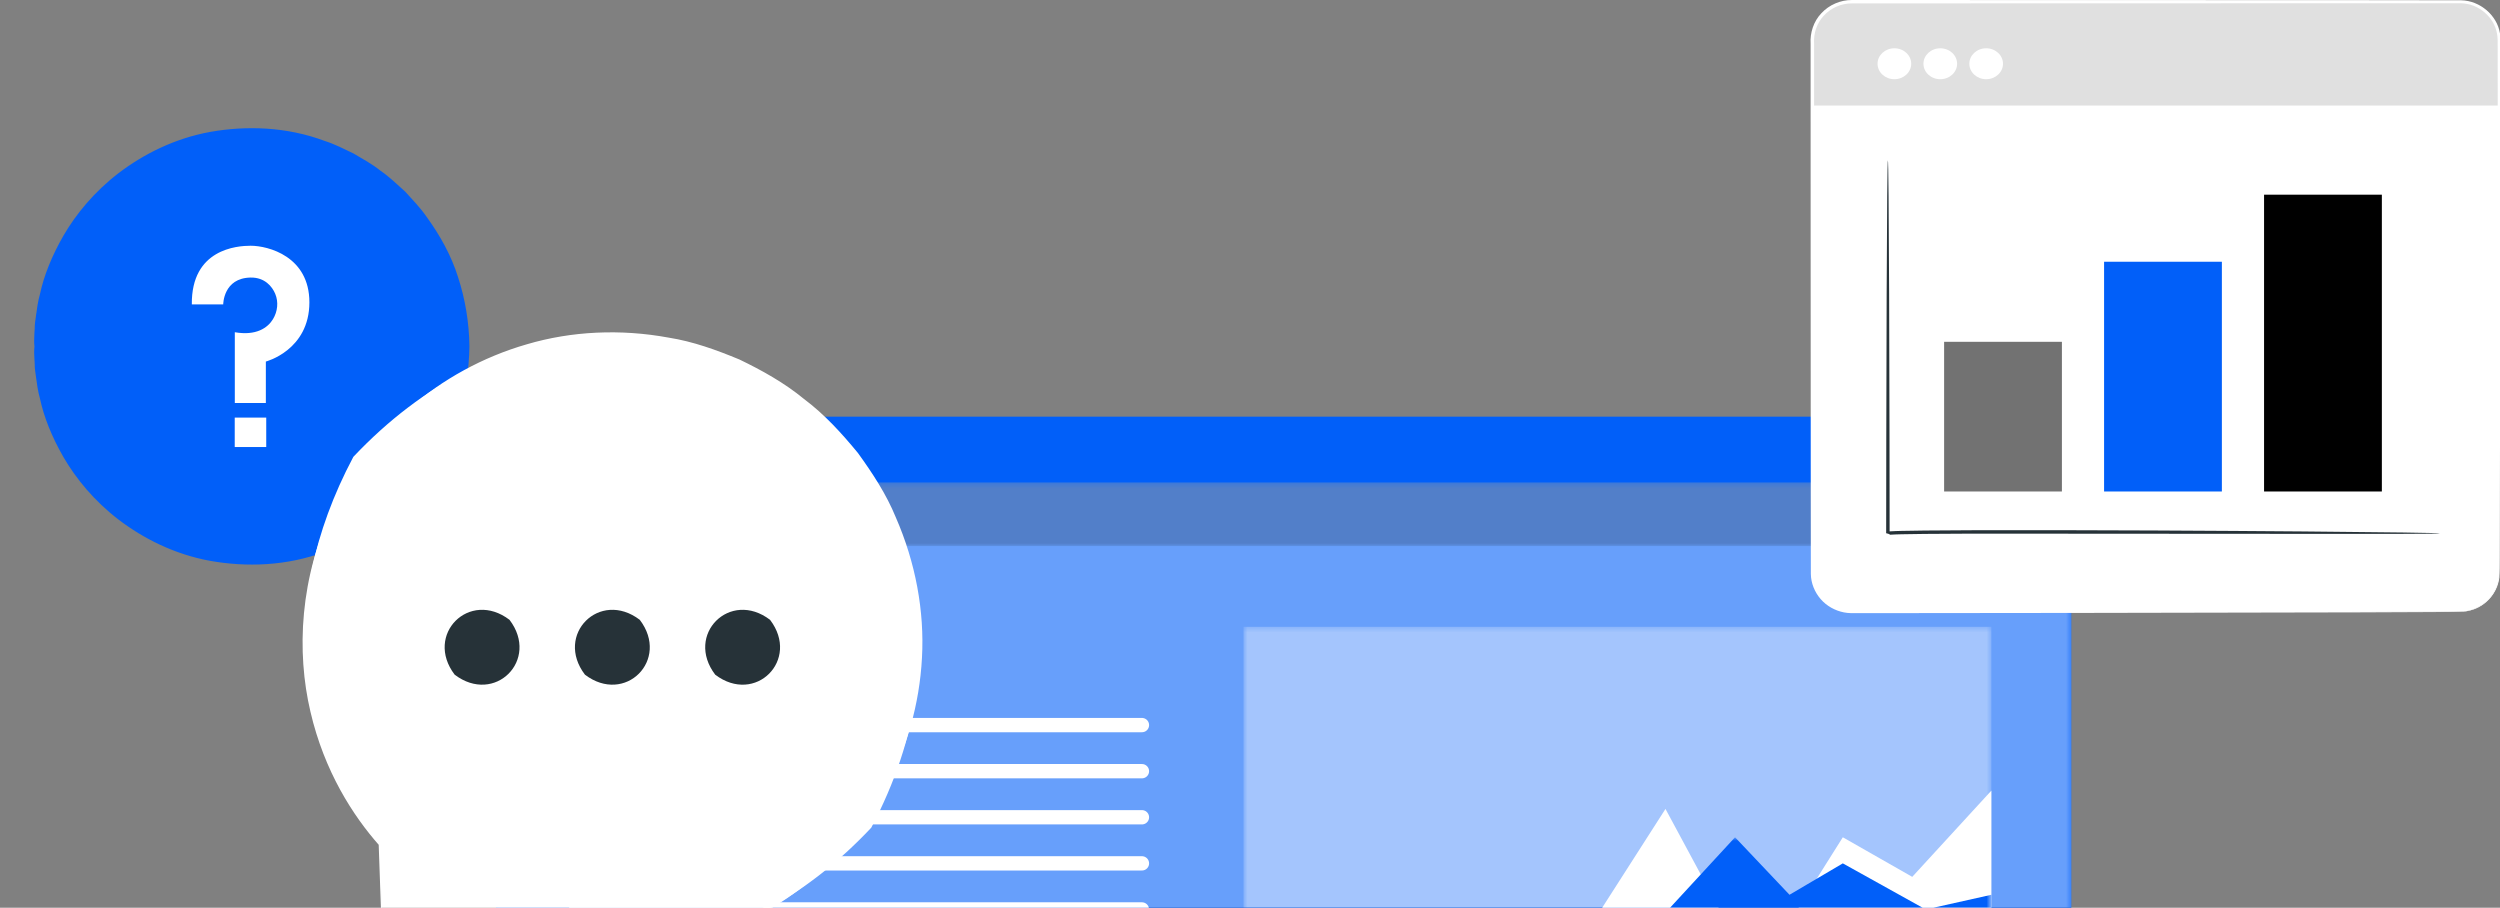
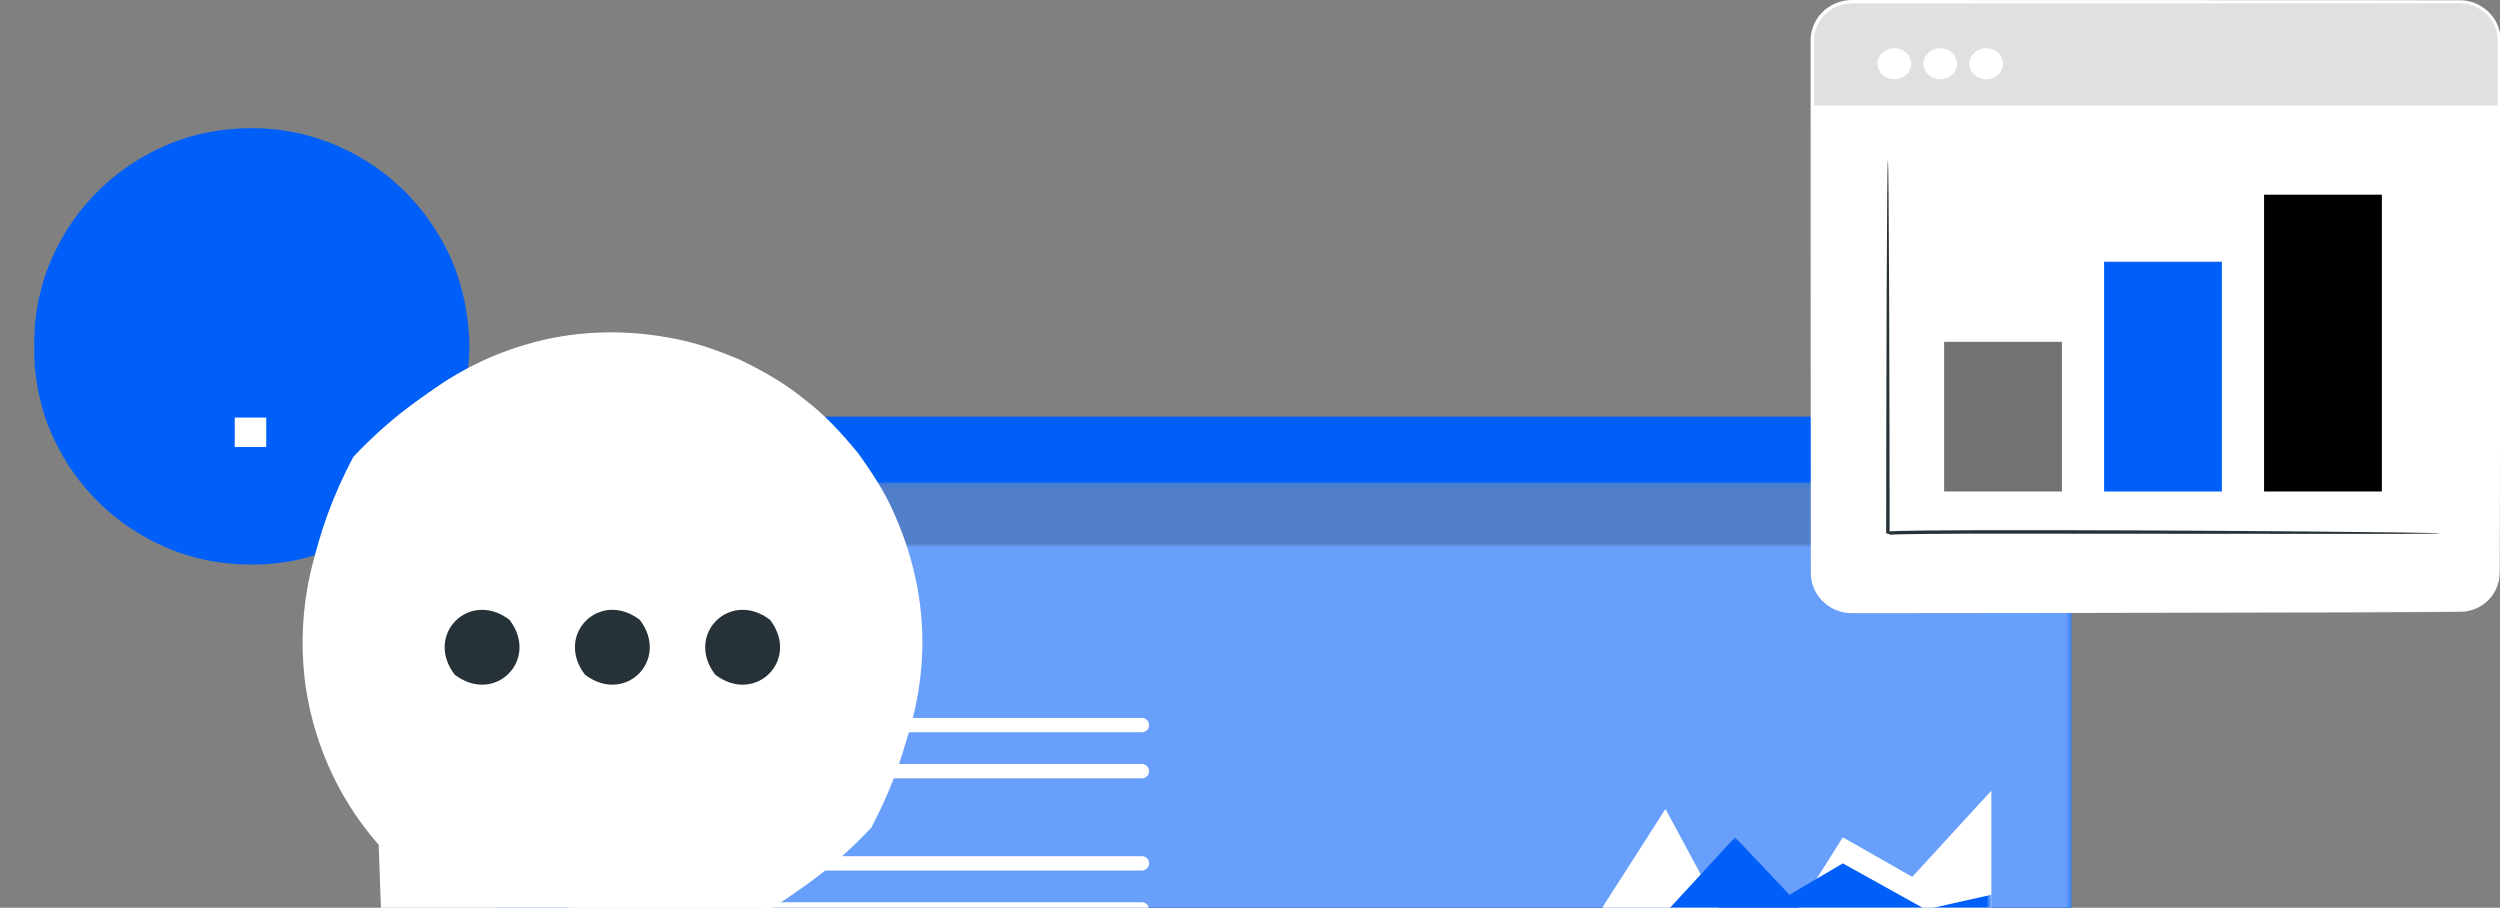
<svg xmlns="http://www.w3.org/2000/svg" width="504" height="183" viewBox="0 0 504 183" fill="none">
  <rect x="0" y="0" width="504" height="183" fill="#808080" stroke="none" />
  <g clip-path="url(#clip0_2516_8920)">
    <path d="M417.573 87.922V301.633C417.573 303.796 415.813 305.555 413.65 305.555H103.923C101.759 305.555 100 303.796 100 301.633V87.922C100 85.745 101.759 84 103.923 84H413.65C415.813 84 417.573 85.745 417.573 87.922Z" fill="#015FF9" />
    <mask id="mask0_2516_8920" style="mask-type:luminance" maskUnits="userSpaceOnUse" x="100" y="97" width="318" height="209">
      <path d="M100.001 97.252H417.573V305.554H100.001V97.252Z" fill="white" />
    </mask>
    <g mask="url(#mask0_2516_8920)">
      <g opacity="0.4">
        <path d="M417.573 97.252V301.632C417.573 303.795 415.813 305.554 413.65 305.554H103.923C101.759 305.554 100 303.795 100 301.632V97.252H417.573Z" fill="white" />
      </g>
    </g>
    <mask id="mask1_2516_8920" style="mask-type:luminance" maskUnits="userSpaceOnUse" x="407" y="88" width="6" height="6">
      <path d="M407.002 88.255H412.421V93.675H407.002V88.255Z" fill="white" />
    </mask>
    <g mask="url(#mask1_2516_8920)">
      <g opacity="0.4">
-         <path d="M412.422 90.966C412.422 92.463 411.21 93.675 409.713 93.675C408.216 93.675 407.003 92.463 407.003 90.966C407.003 89.469 408.216 88.256 409.713 88.256C411.21 88.256 412.422 89.469 412.422 90.966Z" fill="white" />
-       </g>
+         </g>
    </g>
    <mask id="mask2_2516_8920" style="mask-type:luminance" maskUnits="userSpaceOnUse" x="396" y="88" width="7" height="6">
      <path d="M396.732 88.255H402.152V93.675H396.732V88.255Z" fill="white" />
    </mask>
    <g mask="url(#mask2_2516_8920)">
      <g opacity="0.4">
-         <path d="M402.152 90.966C402.152 92.463 400.939 93.675 399.442 93.675C397.945 93.675 396.732 92.463 396.732 90.966C396.732 89.469 397.945 88.256 399.442 88.256C400.939 88.256 402.152 89.469 402.152 90.966Z" fill="white" />
+         <path d="M402.152 90.966C402.152 92.463 400.939 93.675 399.442 93.675C397.945 93.675 396.732 92.463 396.732 90.966C400.939 88.256 402.152 89.469 402.152 90.966Z" fill="white" />
      </g>
    </g>
    <mask id="mask3_2516_8920" style="mask-type:luminance" maskUnits="userSpaceOnUse" x="386" y="88" width="6" height="6">
      <path d="M386.463 88.255H391.882V93.675H386.463V88.255Z" fill="white" />
    </mask>
    <g mask="url(#mask3_2516_8920)">
      <g opacity="0.4">
        <path d="M391.882 90.966C391.882 92.463 390.67 93.675 389.173 93.675C387.676 93.675 386.463 92.463 386.463 90.966C386.463 89.469 387.676 88.256 389.173 88.256C390.67 88.256 391.882 89.469 391.882 90.966Z" fill="white" />
      </g>
    </g>
    <mask id="mask4_2516_8920" style="mask-type:luminance" maskUnits="userSpaceOnUse" x="100" y="97" width="318" height="14">
      <path d="M100.001 97.252H417.573V110.096H100.001V97.252Z" fill="white" />
    </mask>
    <g mask="url(#mask4_2516_8920)">
      <g opacity="0.2">
        <path d="M417.573 110.096H100V97.252H417.573V110.096Z" fill="black" />
      </g>
    </g>
    <path d="M411.708 100.656H405.576" stroke="white" stroke-width="1.442" stroke-miterlimit="10" stroke-linecap="round" stroke-linejoin="round" />
    <path d="M411.708 103.54H405.576" stroke="white" stroke-width="1.442" stroke-miterlimit="10" stroke-linecap="round" stroke-linejoin="round" />
    <path d="M411.708 106.425H405.576" stroke="white" stroke-width="1.442" stroke-miterlimit="10" stroke-linecap="round" stroke-linejoin="round" />
    <path d="M116.112 131.152H179.439" stroke="white" stroke-width="2.884" stroke-miterlimit="10" stroke-linecap="round" stroke-linejoin="round" />
    <path d="M116.112 146.177H230.215" stroke="white" stroke-width="2.884" stroke-miterlimit="10" stroke-linecap="round" stroke-linejoin="round" />
    <path d="M116.112 155.47H230.215" stroke="white" stroke-width="2.884" stroke-miterlimit="10" stroke-linecap="round" stroke-linejoin="round" />
-     <path d="M116.112 164.761H230.215" stroke="white" stroke-width="2.884" stroke-miterlimit="10" stroke-linecap="round" stroke-linejoin="round" />
    <path d="M116.112 174.053H230.215" stroke="white" stroke-width="2.884" stroke-miterlimit="10" stroke-linecap="round" stroke-linejoin="round" />
    <path d="M116.112 183.345H230.215" stroke="white" stroke-width="2.884" stroke-miterlimit="10" stroke-linecap="round" stroke-linejoin="round" />
    <mask id="mask5_2516_8920" style="mask-type:luminance" maskUnits="userSpaceOnUse" x="250" y="126" width="152" height="86">
      <path d="M250.682 126.368H401.461V211.22H250.682V126.368Z" fill="white" />
    </mask>
    <g mask="url(#mask5_2516_8920)">
      <g opacity="0.4">
-         <path d="M401.461 211.22H250.682V126.368H401.461V211.22Z" fill="white" />
-       </g>
+         </g>
    </g>
    <path d="M250.681 194.16L287.455 186.872L293.162 190.008L307.994 184.971L319.785 188.014L335.759 163.079L353.906 196.762L371.511 168.795L385.509 176.774L401.46 159.389V211.221H250.681V194.16Z" fill="white" />
    <mask id="mask6_2516_8920" style="mask-type:luminance" maskUnits="userSpaceOnUse" x="250" y="168" width="152" height="44">
      <path d="M250.682 168.794H401.461V211.22H250.682V168.794Z" fill="white" />
    </mask>
    <g mask="url(#mask6_2516_8920)">
      <path d="M250.682 201.929C250.682 201.705 280.991 191.056 280.991 191.056L290.499 194.16L309.137 188.394L319.026 202.139L349.784 168.794L360.764 180.386L371.512 174.054L388.22 183.345L401.461 180.386V211.22H250.682V201.929Z" fill="#015FF9" />
    </g>
    <path d="M495.848 123.32H373.347C368.94 123.32 365.368 119.835 365.368 115.536V8.127C365.368 3.828 368.94 0.343 373.347 0.343H495.849C500.256 0.343 503.828 3.828 503.828 8.127V115.536C503.827 119.835 500.255 123.32 495.848 123.32Z" fill="white" />
    <path d="M503.826 21.273H365.368V8.343C365.368 3.926 369.039 0.345 373.565 0.345H496.277C500.448 0.345 503.828 3.643 503.828 7.711V21.273H503.826Z" fill="#E0E0E0" />
    <path d="M381.908 15.969C383.783 15.969 385.302 14.573 385.302 12.852C385.302 11.13 383.783 9.734 381.908 9.734C380.034 9.734 378.515 11.13 378.515 12.852C378.515 14.573 380.034 15.969 381.908 15.969Z" fill="white" />
    <path d="M394.554 12.853C394.554 14.575 393.035 15.97 391.16 15.97C389.286 15.97 387.767 14.575 387.767 12.853C387.767 11.131 389.286 9.735 391.16 9.735C393.035 9.735 394.554 11.131 394.554 12.853Z" fill="white" />
    <path d="M400.411 15.969C402.286 15.969 403.805 14.573 403.805 12.852C403.805 11.13 402.286 9.734 400.411 9.734C398.537 9.734 397.018 11.13 397.018 12.852C397.018 14.573 398.537 15.969 400.411 15.969Z" fill="white" />
    <path d="M380.596 32.307C380.596 32.307 380.596 108.228 380.596 107.531C380.596 106.834 491.89 107.531 491.89 107.531" fill="white" />
    <path d="M491.89 107.531C491.89 107.543 491.725 107.554 491.404 107.563C491.046 107.569 490.575 107.577 489.977 107.588C488.679 107.596 486.838 107.606 484.487 107.621C479.677 107.622 472.789 107.623 464.296 107.625C447.213 107.614 423.681 107.598 397.689 107.581C394.437 107.601 391.224 107.619 388.058 107.638C386.476 107.662 384.906 107.685 383.347 107.709C382.572 107.73 381.79 107.746 381.039 107.799L380.779 107.825C380.761 107.828 380.735 107.832 380.745 107.83L380.749 107.826C381.551 107.808 380.125 107.434 380.252 107.525V107.384V106.82L380.253 105.695C380.26 99.712 380.267 93.94 380.274 88.44C380.302 77.452 380.328 67.554 380.349 59.224C380.396 50.938 380.434 44.221 380.461 39.528C380.49 37.235 380.511 35.438 380.527 34.173C380.542 33.589 380.553 33.13 380.563 32.781C380.575 32.467 380.587 32.306 380.599 32.306C380.611 32.306 380.623 32.467 380.636 32.781C380.645 33.13 380.656 33.589 380.671 34.173C380.687 35.439 380.708 37.235 380.737 39.528C380.764 44.219 380.802 50.938 380.849 59.224C380.87 67.552 380.896 77.452 380.924 88.44C380.931 93.94 380.938 99.712 380.945 105.695L380.946 106.82V107.384V107.525C381.064 107.65 379.673 107.224 380.488 107.202L380.561 107.179C380.617 107.165 380.64 107.162 380.669 107.158L380.985 107.124C381.778 107.067 382.549 107.052 383.332 107.029C384.893 107.004 386.467 106.979 388.052 106.954C391.22 106.934 394.436 106.913 397.689 106.894C423.703 106.838 447.254 107.006 464.302 107.139C472.795 107.228 479.681 107.302 484.491 107.353C486.842 107.394 488.683 107.427 489.981 107.45C490.579 107.468 491.05 107.481 491.408 107.492C491.725 107.506 491.89 107.519 491.89 107.531Z" fill="#263238" />
    <path d="M415.68 68.909H391.934V99.084H415.68V68.909Z" fill="#727272" />
    <path d="M447.929 52.768H424.183V99.084H447.929V52.768Z" fill="#015FF9" />
    <path d="M480.182 39.248H456.436V99.084H480.182V39.248Z" fill="black" />
    <path d="M495.849 123.32C495.846 123.286 496.304 123.324 497.167 123.17C498.013 123.009 499.325 122.678 500.67 121.643C501.997 120.643 503.371 118.871 503.664 116.444C503.772 114.024 503.675 111.179 503.691 108.005C503.664 95.269 503.626 76.868 503.579 54.133C503.565 42.759 503.552 30.303 503.535 16.932C503.534 15.26 503.533 13.575 503.531 11.874C503.53 11.024 503.53 10.17 503.529 9.314C503.517 8.448 503.569 7.602 503.398 6.792C502.854 3.485 499.703 0.724 496.148 0.659C488.851 0.659 481.341 0.659 473.639 0.658C442.814 0.666 408.928 0.675 373.36 0.685C371.224 0.67 369.13 1.592 367.713 3.124C366.264 4.656 365.589 6.721 365.72 8.829C365.72 13.114 365.719 17.37 365.719 21.597C365.717 30.049 365.715 38.377 365.713 46.56C365.706 62.925 365.7 78.712 365.693 93.75C365.692 101.266 365.689 108.595 365.688 115.717C365.709 117.435 366.398 119.1 367.511 120.389C368.625 121.686 370.202 122.553 371.869 122.885C372.703 123.057 373.558 123.022 374.448 123.029C375.326 123.03 376.201 123.03 377.072 123.031C378.814 123.033 380.543 123.034 382.256 123.035C395.963 123.05 408.731 123.064 420.389 123.078C443.691 123.124 462.55 123.161 475.604 123.187C482.111 123.215 487.167 123.237 490.616 123.252C492.32 123.266 493.623 123.278 494.52 123.286C495.399 123.298 495.849 123.32 495.849 123.32C495.849 123.32 495.398 123.344 494.518 123.356C493.622 123.363 492.319 123.374 490.614 123.39C487.165 123.404 482.109 123.427 475.603 123.454C462.549 123.481 443.69 123.518 420.388 123.564C408.729 123.577 395.962 123.59 382.255 123.606C380.541 123.607 378.813 123.609 377.071 123.611C376.2 123.612 375.324 123.612 374.447 123.614C373.582 123.609 372.66 123.647 371.752 123.462C369.954 123.109 368.251 122.174 367.046 120.776C365.843 119.39 365.096 117.587 365.069 115.732C365.061 108.606 365.053 101.271 365.045 93.751C365.038 78.713 365.031 62.926 365.025 46.561C365.023 38.378 365.02 30.05 365.019 21.598C365.019 17.373 365.018 13.116 365.018 8.83C364.873 6.66 365.612 4.307 367.193 2.663C368.737 0.991 371.031 -0.017 373.36 0C408.928 0.009 442.815 0.019 473.639 0.028C481.349 0.038 488.867 0.048 496.171 0.058C500.015 0.136 503.407 3.121 503.989 6.691C504.173 7.581 504.115 8.473 504.126 9.316C504.124 10.173 504.124 11.027 504.123 11.876C504.122 13.576 504.12 15.262 504.118 16.934C504.103 30.306 504.088 42.762 504.074 54.136C504.027 76.87 503.989 95.271 503.962 108.008C503.924 111.192 504.003 114.004 503.869 116.47C503.546 118.959 502.119 120.755 500.754 121.755C499.369 122.79 498.034 123.103 497.176 123.242C496.74 123.315 496.406 123.324 496.182 123.325C495.962 123.327 495.849 123.32 495.849 123.32Z" fill="white" />
    <path d="M58.493 112.686C82.164 108.29 97.79 85.535 93.393 61.863C88.997 38.191 66.243 22.564 42.572 26.96C18.9 31.357 3.275 54.111 7.671 77.783C12.068 101.456 34.821 117.082 58.493 112.686Z" fill="#015FF9" />
    <path d="M6.93 69.832C6.912 69.832 6.906 69.593 6.912 69.125C6.926 68.604 6.944 67.916 6.966 67.047C6.982 66.583 7 66.072 7.018 65.513C7.064 64.952 7.171 64.341 7.256 63.679C7.439 62.352 7.615 60.815 8.096 59.138C8.822 55.735 10.367 51.705 12.842 47.422C15.336 43.158 18.96 38.692 23.925 34.889C28.874 31.122 35.142 27.907 42.4 26.588C49.606 25.315 57.756 25.512 65.537 28.44C67.516 29.069 69.378 30.039 71.292 30.954C73.106 32.042 75.015 33.051 76.704 34.415C78.498 35.643 80.07 37.178 81.713 38.658C83.201 40.295 84.758 41.902 86.041 43.762C88.673 47.402 90.966 51.454 92.356 55.908C93.799 60.336 94.574 65.04 94.636 69.823C94.574 74.609 93.8 79.316 92.358 83.745C90.966 88.201 88.673 92.253 86.041 95.895C84.758 97.757 83.201 99.364 81.713 101.001C80.07 102.483 78.498 104.016 76.704 105.246C75.015 106.612 73.106 107.62 71.292 108.709C69.378 109.624 67.516 110.594 65.537 111.223C57.756 114.151 49.605 114.348 42.398 113.073C35.142 111.754 28.872 108.537 23.923 104.77C18.958 100.967 15.336 96.501 12.842 92.237C10.367 87.954 8.824 83.922 8.098 80.521C7.617 78.844 7.441 77.306 7.258 75.98C7.173 75.317 7.066 74.707 7.02 74.146C7 73.587 6.984 73.076 6.968 72.612C6.946 71.743 6.928 71.057 6.914 70.534C6.906 70.07 6.912 69.832 6.93 69.832C6.948 69.832 6.978 70.07 7.02 70.538C7.06 71.057 7.111 71.739 7.175 72.604C7.205 73.064 7.241 73.571 7.276 74.126C7.338 74.683 7.461 75.286 7.563 75.942C7.778 77.253 7.981 78.775 8.488 80.427C9.267 83.783 10.851 87.747 13.339 91.944C15.848 96.125 19.458 100.49 24.367 104.191C29.262 107.859 35.432 110.976 42.555 112.231C49.628 113.443 57.611 113.218 65.211 110.328C67.144 109.707 68.963 108.75 70.832 107.853C72.603 106.781 74.468 105.794 76.115 104.454C77.868 103.25 79.399 101.745 81.003 100.295C82.453 98.689 83.974 97.118 85.224 95.296C87.787 91.734 90.025 87.775 91.38 83.423C92.782 79.097 93.536 74.502 93.6 69.828C93.538 65.153 92.78 60.56 91.378 56.236C90.023 51.884 87.785 47.927 85.222 44.367C83.972 42.545 82.449 40.975 81.001 39.37C79.395 37.922 77.866 36.416 76.113 35.213C74.466 33.872 72.601 32.886 70.83 31.814C68.963 30.917 67.142 29.958 65.209 29.339C57.609 26.449 49.628 26.224 42.555 27.436C35.434 28.691 29.262 31.808 24.369 35.474C19.46 39.175 15.848 43.539 13.339 47.721C10.851 51.92 9.267 55.882 8.488 59.239C7.981 60.892 7.776 62.414 7.561 63.725C7.459 64.381 7.336 64.984 7.274 65.541C7.237 66.096 7.203 66.603 7.173 67.063C7.107 67.928 7.056 68.61 7.018 69.129C6.976 69.593 6.948 69.832 6.93 69.832Z" fill="#015FF9" />
    <path d="M88.332 110.178C88.332 113.953 91.393 117.014 95.169 117.014C98.944 117.014 102.005 113.953 102.005 110.178C102.005 106.403 98.944 103.341 95.169 103.341C91.393 103.341 88.332 106.403 88.332 110.178Z" fill="#015FF9" />
    <path d="M88.332 110.177C88.282 110.181 88.151 109.565 88.35 108.459C88.549 107.376 89.197 105.747 90.81 104.453C92.366 103.156 95.029 102.372 97.661 103.309C100.268 104.16 102.554 106.927 102.524 110.177C102.556 113.427 100.268 116.196 97.661 117.048C95.029 117.984 92.366 117.199 90.81 115.904C89.197 114.609 88.549 112.98 88.352 111.896C88.151 110.79 88.282 110.173 88.332 110.177C88.423 110.175 88.435 110.786 88.742 111.796C89.044 112.791 89.75 114.229 91.254 115.319C92.708 116.415 95.067 117.008 97.335 116.148C99.582 115.359 101.512 112.964 101.488 110.175C101.512 107.386 99.582 104.994 97.335 104.204C95.069 103.345 92.708 103.937 91.254 105.033C89.75 106.123 89.044 107.563 88.742 108.556C88.435 109.569 88.423 110.181 88.332 110.177Z" fill="#015FF9" />
-     <path d="M38.671 61.365H45C45 61.365 45 56.05 50.522 55.955C53.39 55.905 54.878 57.785 55.481 59.223C56.183 60.894 55.97 62.799 55.029 64.349C53.955 66.119 51.604 67.728 47.338 66.977V81.246H53.595V72.888C53.595 72.888 62.373 70.619 62.373 60.946C62.373 51.69 54.073 49.54 50.52 49.542C47.807 49.542 38.552 50.198 38.671 61.365Z" fill="white" />
    <path d="M53.673 84.188H47.322V90.12H53.673V84.188Z" fill="white" />
    <path d="M77.045 188.821L76.594 170.209C60.43 151.641 54.85 122.962 71.235 92.1C128.423 31.538 214.556 93.205 175.643 166.865C149.525 194.617 117.491 196.808 93.969 184.1L93.994 184.124L77.045 188.821Z" fill="white" />
    <path d="M77.046 188.821C77.046 188.821 77.444 188.682 78.183 188.462C78.972 188.229 80.054 187.91 81.449 187.498C84.343 186.661 88.529 185.45 93.929 183.885L93.825 184.302C93.825 184.302 93.808 184.286 93.8 184.277C93.7 184.186 93.694 184.028 93.788 183.928C93.865 183.844 93.992 183.828 94.088 183.879C100.891 187.48 110.783 191.111 123.057 191.151C126.11 191.149 129.29 190.919 132.547 190.414C134.181 190.186 135.802 189.73 137.475 189.391C139.16 189.089 140.81 188.548 142.478 187.974C149.173 185.789 155.947 182.288 162.065 177.293C168.183 172.316 173.636 165.859 177.651 158.223C181.672 150.603 184.233 141.803 184.705 132.562C185.205 123.326 183.404 113.694 179.485 104.768C177.635 100.24 174.902 96.08 171.984 92.045C168.815 88.204 165.406 84.436 161.324 81.385C157.425 78.174 153.022 75.734 148.576 73.583C144.018 71.688 139.378 70.003 134.587 69.25C125.081 67.485 115.376 67.937 106.566 70.516C97.737 73.038 89.797 77.472 83.319 83.057C76.825 88.641 71.783 95.349 68.303 102.372C61.294 116.509 60.661 131.472 63.357 143.292C66.052 155.29 71.767 164.223 76.846 170.111C76.925 176.123 76.987 180.765 77.029 183.965C77.042 185.505 77.052 186.697 77.058 187.561C77.062 188.378 77.046 188.821 77.046 188.821C77.046 188.821 77.009 188.45 76.974 187.665C76.939 186.818 76.892 185.648 76.831 184.139C76.719 180.918 76.553 176.252 76.343 170.215L76.404 170.374C71.219 164.509 65.389 155.556 62.583 143.472C59.769 131.525 60.322 116.321 67.39 101.923C70.901 94.771 76.004 87.928 82.6 82.224C89.178 76.518 97.257 71.982 106.249 69.397C115.221 66.752 125.111 66.276 134.81 68.067C139.695 68.835 144.428 70.545 149.079 72.479C153.614 74.666 158.103 77.157 162.079 80.429C166.239 83.543 169.719 87.383 172.946 91.304C175.923 95.419 178.703 99.666 180.588 104.284C184.576 113.392 186.396 123.207 185.869 132.62C185.371 142.038 182.738 150.995 178.623 158.74C174.514 166.5 168.945 173.049 162.704 178.083C156.461 183.136 149.563 186.661 142.758 188.842C141.061 189.416 139.384 189.953 137.675 190.253C135.978 190.588 134.33 191.039 132.673 191.26C129.367 191.75 126.145 191.96 123.053 191.942C110.62 191.811 100.658 188.039 93.853 184.318L94.139 183.92C94.147 183.928 94.163 183.945 94.163 183.945C94.264 184.036 94.27 184.192 94.178 184.292C94.145 184.326 94.102 184.351 94.059 184.363C88.556 185.821 84.293 186.953 81.343 187.733C79.96 188.09 78.888 188.368 78.108 188.57C77.391 188.754 77.031 188.84 77.046 188.821Z" fill="white" />
    <path d="M102.718 124.957C108.869 133.036 99.738 142.165 91.661 136.014C85.506 127.937 94.638 118.804 102.718 124.957Z" fill="#263238" />
    <path d="M128.981 124.957C135.132 133.036 126.002 142.165 117.925 136.014C111.769 127.937 120.902 118.804 128.981 124.957Z" fill="#263238" />
    <path d="M155.243 124.957C161.396 133.036 152.263 142.167 144.187 136.016C138.033 127.937 147.164 118.804 155.243 124.957Z" fill="#263238" />
  </g>
  <defs>
    <clipPath id="clip0_2516_8920">
      <rect width="504" height="183" fill="white" />
    </clipPath>
  </defs>
</svg>